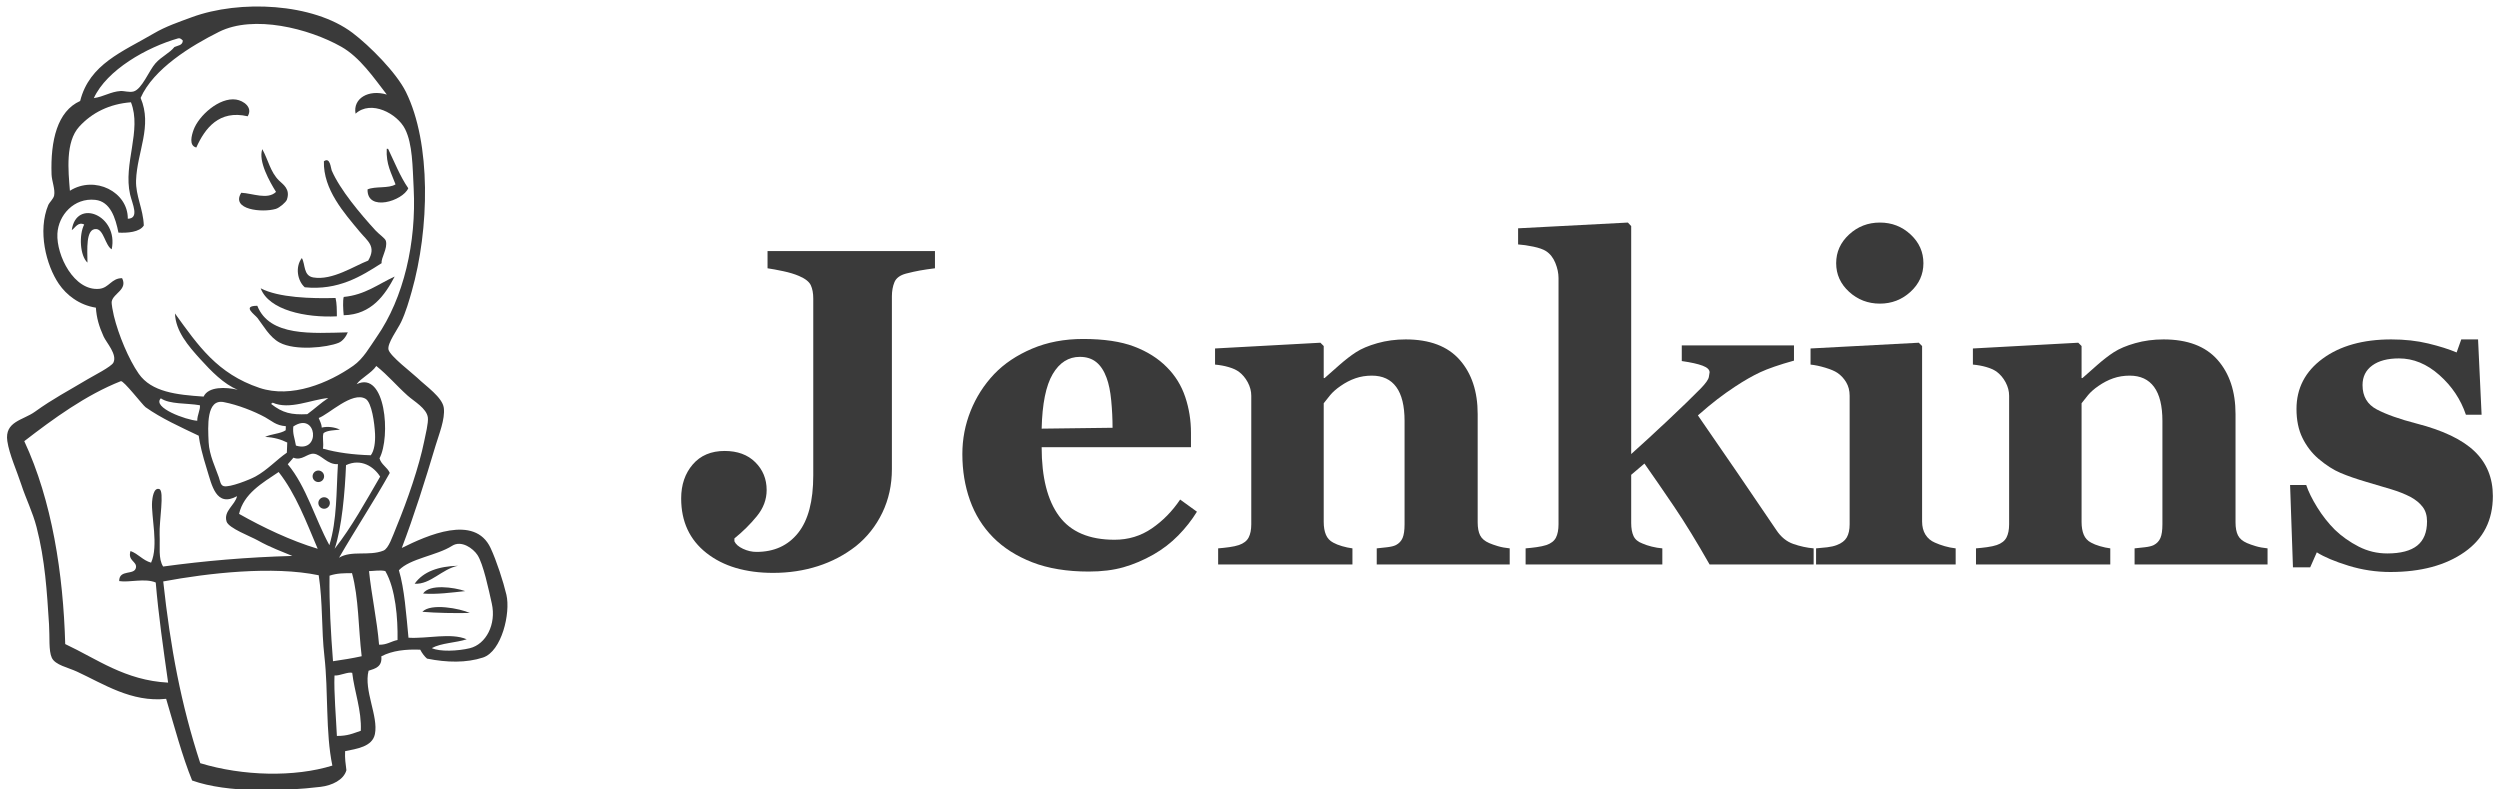
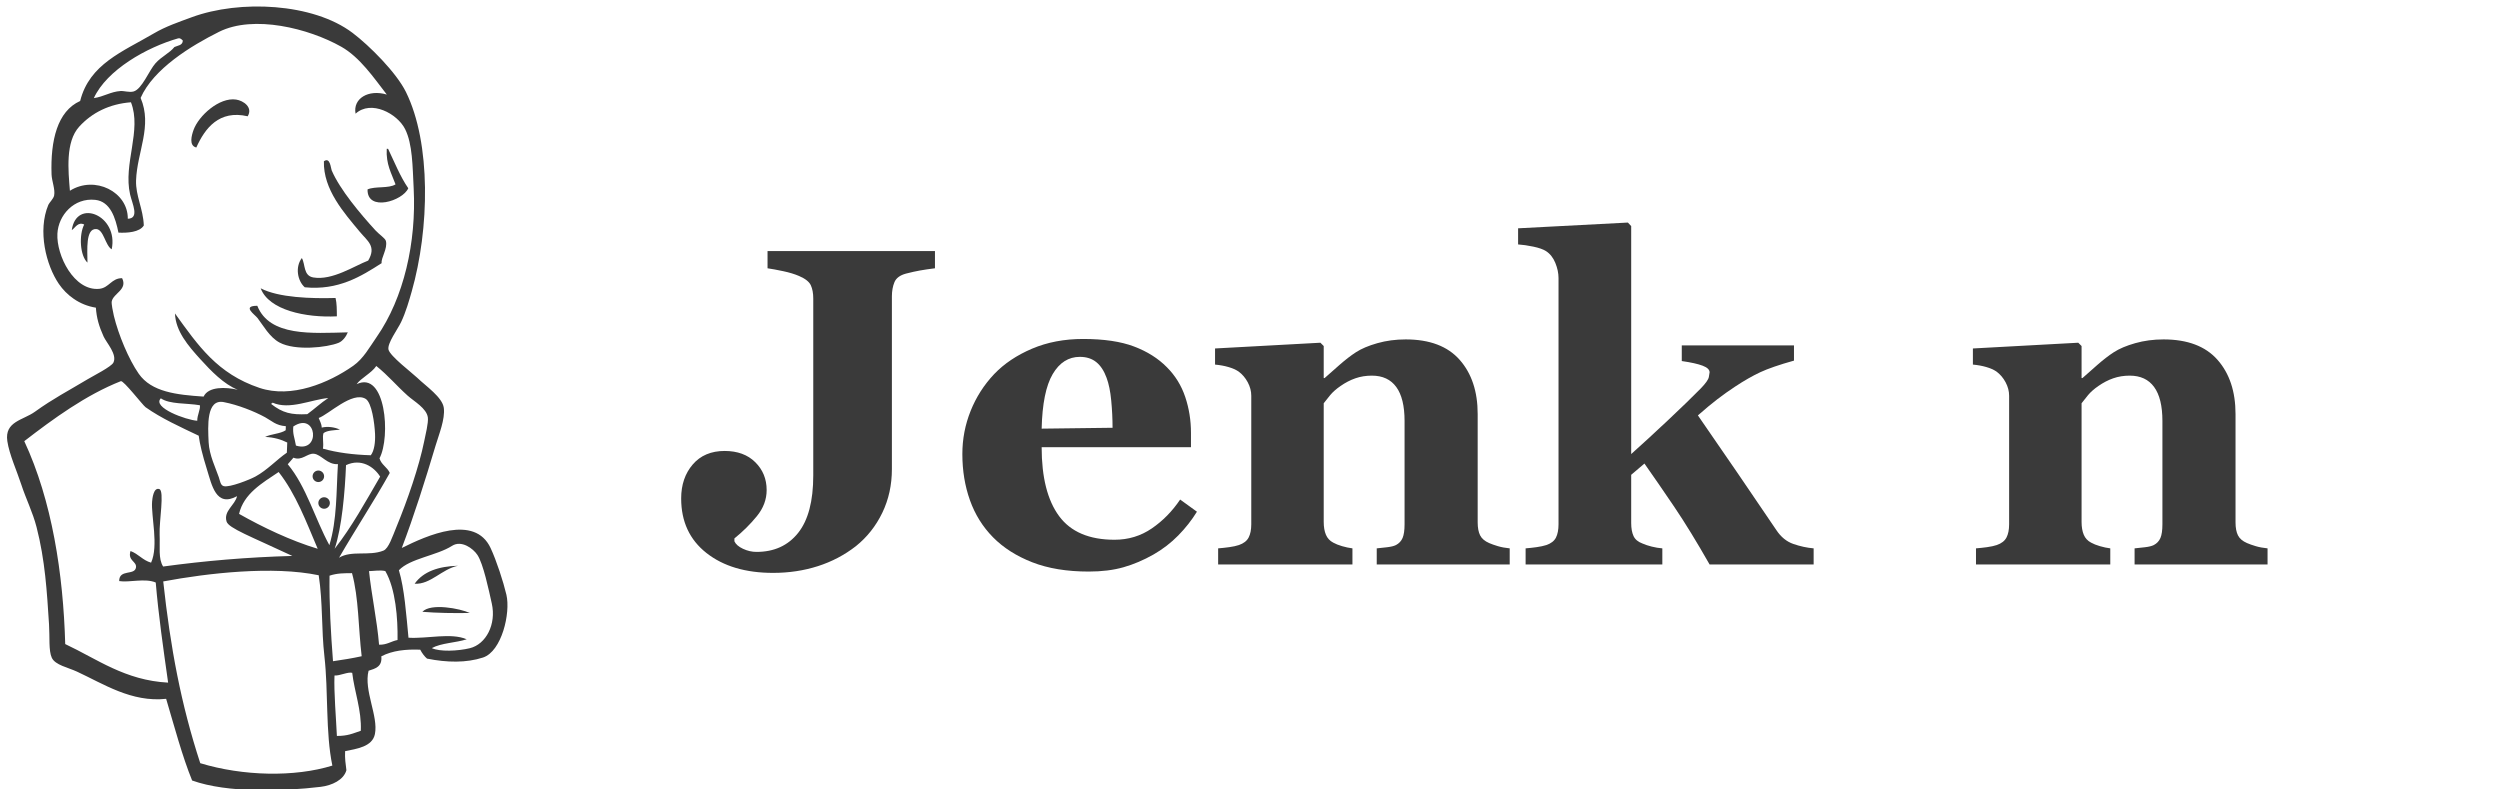
<svg xmlns="http://www.w3.org/2000/svg" width="100%" height="100%" viewBox="0 0 190 60" version="1.1" xml:space="preserve" style="fill-rule:evenodd;clip-rule:evenodd;stroke-linejoin:round;stroke-miterlimit:1.414;">
  <g id="ink_ext_XXXXXX" transform="matrix(1.25,0,0,-1.25,10,321.855)">
    <g id="g3393" transform="matrix(0.191,0,0,0.191,-11.16,209.438)">
      <path id="path100" d="M95.389,214.532C86.304,216.648 81.789,210.73 79.035,204.592C76.576,205.188 77.555,208.532 78.176,210.236C79.802,214.708 86.356,220.661 91.71,219.854C94.015,219.507 97.133,217.4 95.389,214.532" style="fill:rgb(58,58,58);" />
      <path id="path102" d="M139.655,204.186C139.798,204.18 139.943,204.175 140.086,204.169C142.139,199.904 143.916,195.386 146.506,191.621C144.771,187.58 133.368,184.004 133.544,191.26C136.01,192.338 140.267,191.48 142.453,192.857C141.189,196.326 139.365,199.279 139.655,204.186" style="fill:rgb(58,58,58);" />
-       <path id="path104" d="M100.04,204.075C101.988,200.504 102.622,196.752 105.391,194.053C106.638,192.838 109.063,191.357 107.861,187.978C107.58,187.181 105.527,185.404 104.342,185.055C100.013,183.777 89.926,184.791 93.342,190.188C96.922,190.021 101.734,187.863 104.41,190.462C102.355,193.747 98.691,200.246 100.04,204.075" style="fill:rgb(58,58,58);" />
      <path id="path106" d="M138.03,167.781C131.512,163.594 124.244,159.041 113.564,160.097C111.282,162.081 110.412,166.496 112.629,169.412C113.783,167.428 113.058,163.779 116.274,163.23C122.334,162.193 129.387,166.937 133.746,168.595C136.449,173.152 133.513,174.828 131.078,177.761C126.093,183.77 119.406,191.218 119.649,200.214C121.664,201.675 121.838,197.984 122.127,197.312C124.73,191.22 131.281,183.429 136.062,178.215C137.236,176.931 139.169,175.699 139.384,174.85C140.004,172.381 137.771,169.423 138.03,167.781" style="fill:rgb(58,58,58);" />
      <path id="path108" d="M52.102,172.189C50.059,173.355 49.572,178.491 47.174,178.637C43.746,178.845 44.371,171.974 44.385,167.956C42.025,170.098 41.611,176.693 43.344,180.08C41.368,181.05 40.486,179.01 39.391,178.291C40.799,188.521 54.356,183.036 52.102,172.189" style="fill:rgb(58,58,58);" />
-       <path id="path110" d="M142.18,163.521C139.146,157.746 134.854,151.386 125.951,151.201C125.77,153.066 125.631,155.904 125.961,157.027C132.767,157.681 136.969,161.145 142.18,163.521" style="fill:rgb(58,58,58);" />
      <path id="path112" d="M99.527,159.777C105.205,156.791 115.641,156.47 123.359,156.696C123.773,155.005 123.763,152.916 123.779,150.854C113.858,150.359 102.128,152.814 99.527,159.777" style="fill:rgb(58,58,58);" />
      <path id="path114" d="M98.447,154.209C102.374,144.35 115.87,145.485 127.251,145.757C126.75,144.477 125.664,142.965 124.314,142.418C120.667,140.934 110.608,139.808 105.545,142.497C102.334,144.204 100.271,148.061 98.512,150.322C97.662,151.414 93.432,154.203 98.447,154.209" style="fill:rgb(58,58,58);" />
      <path id="path118" d="M162.352,71.461C157.193,70.428 153.568,65.414 148.535,65.736C151.301,69.635 156.148,71.279 162.352,71.461" style="fill:rgb(58,58,58);" />
-       <path id="path120" d="M164.628,63.387C160.423,62.943 155.484,62.262 151.219,62.613C153.238,65.697 161.017,64.633 164.628,63.387" style="fill:rgb(58,58,58);" />
      <path id="path122" d="M166.085,56.426C161.359,56.324 155.485,56.418 150.993,56.795C153.65,59.649 163.02,57.854 166.085,56.426" style="fill:rgb(58,58,58);" />
-       <path id="path130" d="M123.02,36.516C122.799,31.25 123.538,22.805 123.785,17.281C127.286,17.276 128.787,18.047 131.4,18.928C131.695,25.428 129.342,31.442 128.664,37.377C127.281,37.746 124.742,36.402 123.02,36.516ZM68.506,66.465C70.815,45.242 74.158,27.401 80.291,8.608C93.902,4.475 110.311,4.115 122.342,7.844C120.133,18.451 121.098,31.365 119.807,42.684C118.834,51.192 119.33,59.752 117.996,68.432C103.418,71.465 82.813,69.141 68.506,66.465ZM121.443,68.299C121.32,59.184 121.851,50.193 122.547,41.067C126.047,41.592 128.422,41.943 131.674,42.656C130.618,51.442 130.748,61.328 128.597,69.1C126.111,69.076 123.922,69.129 121.443,68.299ZM139.198,69.768C137.537,70.149 135.603,69.783 134.016,69.752C134.762,62.322 136.572,54.123 137.209,46.324C139.706,46.246 141.04,47.424 143.094,47.82C143.204,54.666 142.496,64.098 139.198,69.768ZM166.082,45.205C171.287,46.469 174.56,52.844 173.104,59.391C172.127,63.791 170.387,72.076 168.525,74.891C167.149,76.973 163.418,79.699 160.439,77.791C155.593,74.688 147.056,73.787 143.522,70.031C145.294,64.131 145.844,56.027 146.575,48.551C152.629,48.174 160.078,50.217 165.113,48.049C161.598,46.91 157.037,46.901 154,45.242C156.482,44.043 162.293,44.285 166.082,45.205ZM117.679,76.859C114.023,85.457 110.703,94.367 105.244,101.295C99.955,97.748 94.131,94.412 92.644,87.971C100.215,83.688 109.041,79.463 117.679,76.859ZM126.691,103.484C126.345,94.885 125.364,83.606 123.072,76.867C128.539,83.828 132.948,91.934 137.556,99.826C135.592,102.979 131.486,105.728 126.691,103.484ZM116.475,107.114C114.404,107.337 112.646,104.733 109.953,105.859C109.336,105.177 108.775,104.438 108.146,103.772C114.094,96.604 116.797,86.434 121.391,78.01C123.856,86.102 123.572,94.967 124.115,103.799C120.728,103.584 118.849,106.862 116.475,107.114ZM109.906,115.784C109.685,113.329 110.256,112.526 110.75,109.712C118.82,107.189 117.411,120.788 109.906,115.784ZM100.957,118.722C97.48,120.622 92.256,122.691 87.765,123.548C82.197,124.613 82.719,115.954 82.955,110.788C83.141,106.698 85.268,102.373 86.191,99.656C86.625,98.387 86.723,97.041 87.807,96.789C89.725,96.342 96.049,98.871 97.851,99.854C101.662,101.932 104.619,105.232 107.856,107.448C107.898,108.526 107.939,109.603 107.982,110.681C106.036,111.651 103.787,112.339 100.93,112.464C102.868,113.439 105.719,113.425 107.485,114.585C107.502,115.017 107.52,115.448 107.535,115.876C104.311,116.124 103.082,117.56 100.957,118.722ZM67.743,124.755C64.857,121.825 75.838,117.831 79.334,117.616C79.315,119.47 80.391,121.218 80.174,122.548C76.022,123.277 70.565,122.796 67.743,124.755ZM103.295,123.379C103.281,123.093 102.908,123.197 102.847,122.964C106.56,120.062 109.318,119.462 114.372,119.712C116.651,121.366 118.672,123.3 121.045,124.849C115.582,124.361 108.705,120.968 103.295,123.379ZM135.927,113.484C135.771,116.739 134.916,123.433 132.904,124.605C128.681,127.07 121.174,119.628 117.994,118.493C118.34,117.497 118.911,116.708 118.955,115.435C120.836,115.898 123.126,115.581 124.756,114.78C122.871,114.569 120.781,114.583 119.534,113.685C119.077,112.364 119.646,110.564 119.342,108.73C123.816,107.468 128.926,106.796 134.582,106.63C135.682,108.06 136.057,110.784 135.927,113.484ZM62.885,121.921C61.979,122.567 55.848,130.544 55.008,130.213C43.914,125.838 33.541,118.273 24.272,111.118C33.109,92.154 36.677,68.92 37.307,46.526C47.432,41.791 56.324,34.965 70.063,34.252C68.473,45.5 67.022,55.535 66.119,66.125C62.667,67.58 57.715,66.059 54.484,66.576C54.457,70.469 59.418,68.281 59.831,70.899C60.143,72.879 57.102,73.029 58.092,76.147C60.617,75.229 61.943,73.201 64.637,72.44C67.098,77.824 64.602,87.35 64.957,91.85C65.024,92.695 65.379,96.531 67.272,95.858C68.947,95.262 67.176,85.656 67.359,81.397C67.527,77.473 66.886,73.676 68.475,71.213C81.75,73.02 95.24,74.188 109.604,74.582C106.444,75.938 102.69,77.221 98.574,79.541C96.343,80.799 89.31,83.416 88.666,85.535C87.639,88.912 91.361,90.711 91.998,93.606C85.297,89.951 83.99,97.109 82.404,102.18C80.968,106.773 80.15,110.204 79.798,112.853C74.025,115.605 67.854,118.392 62.885,121.921ZM130.064,129.248C139.307,133.73 140.973,112.497 137.35,105.657C137.91,103.617 139.836,102.836 140.622,101.002C135.464,91.762 129.735,83.137 124.472,74.006C128.387,76.443 133.979,74.442 138.586,76.266C140.27,76.932 141.489,80.787 142.764,83.871C146.271,92.356 149.953,103.053 151.591,111.15C151.961,112.995 152.969,117.015 152.743,118.657C152.34,121.597 148.351,123.777 146.322,125.595C142.584,128.953 140.23,131.908 136.331,135.048C134.75,132.714 131.357,131.146 130.064,129.248ZM41.746,211.216C37.342,206.37 38.264,197.29 38.797,190.83C46.758,195.838 57.324,190.434 57.225,181.916C61.025,182.017 58.645,186.663 57.957,189.656C55.71,199.432 61.742,210.053 58.231,218.993C51.412,218.476 45.811,215.691 41.746,211.216ZM73.26,239.342C63.289,236.516 50.511,229.271 46.413,220.314C49.586,220.775 51.788,222.375 54.918,222.573C56.101,222.65 57.65,222.077 59.01,222.415C61.719,223.087 64.005,229.161 66.049,231.421C68.041,233.628 70.436,234.571 72.074,236.583C73.127,237.091 74.684,237.056 74.743,238.637C74.287,239.125 73.807,239.497 73.26,239.342ZM125.163,236.684C114.814,242.523 97.297,246.915 86.288,241.427C77.406,236.998 65.398,229.67 61.305,220.384C65.129,211.423 60.172,203.212 59.856,194.114C59.688,189.273 62.135,185.047 62.322,179.777C61.014,177.618 57.016,177.352 54.248,177.5C53.316,182.162 51.686,187.402 46.885,187.928C40.092,188.671 35.125,183.049 34.816,177.174C34.451,170.265 40.123,158.814 48.162,159.609C51.268,159.916 52.031,163.029 55.414,162.997C57.248,159.338 52.585,158.189 52.106,155.572C51.981,154.896 52.492,152.254 52.79,151.015C54.25,144.982 57.505,137.174 60.709,132.581C64.775,126.755 72.765,125.877 81.359,125.306C82.895,128.613 88.55,128.341 92.234,127.476C87.818,129.225 83.713,133.465 80.311,137.218C76.402,141.524 72.443,146.143 72.243,151.771C79.629,141.525 85.731,132.577 99.16,128.07C109.322,124.662 121.19,129.632 128.998,135.115C132.238,137.394 134.172,141.01 136.475,144.32C145.092,156.715 149.113,174.407 148.229,191.555C147.865,198.627 147.881,205.675 145.508,210.433C143.028,215.408 134.64,219.859 129.73,215.359C128.82,220.197 133.813,223.189 139.678,221.448C135.496,226.845 131.107,233.33 125.163,236.684ZM144.444,77.117C152.531,81.137 167.641,87.938 172.711,77.102C174.582,73.108 176.777,66.356 177.746,62.233C179.115,56.416 176.262,44.19 170.283,42.238C165.002,40.514 158.84,40.619 152.479,41.897C151.73,42.52 150.896,43.606 150.313,44.738C145.771,44.914 141.518,44.494 137.93,42.627C138.27,39.268 135.998,38.729 133.868,38.037C132.289,31.776 137.027,23.6 135.893,17.891C135.084,13.824 130.08,13.195 126.402,12.434C126.282,10.174 126.563,8.287 126.814,6.375C125.973,3.276 122.201,1.512 118.627,1.08C106.868,-0.334 89.014,-0.969 77.703,3.098C74.547,10.84 72.06,20.256 69.432,29.096C58.4,27.918 49.478,33.856 41.068,37.746C38.155,39.096 34.127,39.84 33.039,42.158C31.984,44.402 32.416,48.703 32.154,52.766C31.488,63.143 30.918,73.152 28.178,83.777C26.947,88.545 24.803,92.752 23.307,97.346C21.924,101.604 19.508,106.866 18.878,111.112C17.943,117.405 23.869,117.755 27.658,120.482C33.516,124.699 38.113,127.031 44.457,130.837C46.336,131.964 52.002,134.817 52.646,136.131C53.928,138.736 50.447,142.409 49.517,144.451C48.045,147.68 47.277,150.423 47.066,153.609C41.745,154.45 37.711,157.617 35.274,161.188C31.243,167.098 28.448,178.032 31.935,186.349C32.209,187.004 33.573,188.292 33.774,189.298C34.171,191.279 33.027,193.913 32.956,196.02C32.59,206.83 34.785,216.144 42.062,219.404C45.017,231.173 55.591,235.086 65.553,240.935C69.277,243.121 73.382,244.518 77.621,246.078C92.829,251.675 116.163,250.621 128.785,241.075C134.137,237.027 142.692,228.48 145.752,222.292C153.834,205.955 153.26,178.652 147.607,158.779C146.847,156.111 145.745,152.189 144.206,148.984C143.133,146.746 139.798,142.268 140.203,140.292C140.62,138.249 147.807,132.792 149.348,131.306C152.123,128.629 157.395,125.076 157.822,121.698C158.281,118.103 156.238,113.185 155.203,109.716C151.743,98.139 148.367,87.438 144.444,77.117" style="fill:rgb(58,58,58);" />
+       <path id="path130" d="M123.02,36.516C122.799,31.25 123.538,22.805 123.785,17.281C127.286,17.276 128.787,18.047 131.4,18.928C131.695,25.428 129.342,31.442 128.664,37.377C127.281,37.746 124.742,36.402 123.02,36.516ZM68.506,66.465C70.815,45.242 74.158,27.401 80.291,8.608C93.902,4.475 110.311,4.115 122.342,7.844C120.133,18.451 121.098,31.365 119.807,42.684C118.834,51.192 119.33,59.752 117.996,68.432C103.418,71.465 82.813,69.141 68.506,66.465ZM121.443,68.299C121.32,59.184 121.851,50.193 122.547,41.067C126.047,41.592 128.422,41.943 131.674,42.656C130.618,51.442 130.748,61.328 128.597,69.1C126.111,69.076 123.922,69.129 121.443,68.299ZM139.198,69.768C137.537,70.149 135.603,69.783 134.016,69.752C134.762,62.322 136.572,54.123 137.209,46.324C139.706,46.246 141.04,47.424 143.094,47.82C143.204,54.666 142.496,64.098 139.198,69.768ZM166.082,45.205C171.287,46.469 174.56,52.844 173.104,59.391C172.127,63.791 170.387,72.076 168.525,74.891C167.149,76.973 163.418,79.699 160.439,77.791C155.593,74.688 147.056,73.787 143.522,70.031C145.294,64.131 145.844,56.027 146.575,48.551C152.629,48.174 160.078,50.217 165.113,48.049C161.598,46.91 157.037,46.901 154,45.242C156.482,44.043 162.293,44.285 166.082,45.205ZM117.679,76.859C114.023,85.457 110.703,94.367 105.244,101.295C99.955,97.748 94.131,94.412 92.644,87.971C100.215,83.688 109.041,79.463 117.679,76.859ZM126.691,103.484C126.345,94.885 125.364,83.606 123.072,76.867C128.539,83.828 132.948,91.934 137.556,99.826C135.592,102.979 131.486,105.728 126.691,103.484ZM116.475,107.114C114.404,107.337 112.646,104.733 109.953,105.859C109.336,105.177 108.775,104.438 108.146,103.772C114.094,96.604 116.797,86.434 121.391,78.01C123.856,86.102 123.572,94.967 124.115,103.799C120.728,103.584 118.849,106.862 116.475,107.114ZM109.906,115.784C109.685,113.329 110.256,112.526 110.75,109.712C118.82,107.189 117.411,120.788 109.906,115.784ZM100.957,118.722C97.48,120.622 92.256,122.691 87.765,123.548C82.197,124.613 82.719,115.954 82.955,110.788C83.141,106.698 85.268,102.373 86.191,99.656C86.625,98.387 86.723,97.041 87.807,96.789C89.725,96.342 96.049,98.871 97.851,99.854C101.662,101.932 104.619,105.232 107.856,107.448C107.898,108.526 107.939,109.603 107.982,110.681C106.036,111.651 103.787,112.339 100.93,112.464C102.868,113.439 105.719,113.425 107.485,114.585C107.502,115.017 107.52,115.448 107.535,115.876C104.311,116.124 103.082,117.56 100.957,118.722ZM67.743,124.755C64.857,121.825 75.838,117.831 79.334,117.616C79.315,119.47 80.391,121.218 80.174,122.548C76.022,123.277 70.565,122.796 67.743,124.755ZM103.295,123.379C103.281,123.093 102.908,123.197 102.847,122.964C106.56,120.062 109.318,119.462 114.372,119.712C116.651,121.366 118.672,123.3 121.045,124.849C115.582,124.361 108.705,120.968 103.295,123.379ZM135.927,113.484C135.771,116.739 134.916,123.433 132.904,124.605C128.681,127.07 121.174,119.628 117.994,118.493C118.34,117.497 118.911,116.708 118.955,115.435C120.836,115.898 123.126,115.581 124.756,114.78C122.871,114.569 120.781,114.583 119.534,113.685C119.077,112.364 119.646,110.564 119.342,108.73C123.816,107.468 128.926,106.796 134.582,106.63C135.682,108.06 136.057,110.784 135.927,113.484ZM62.885,121.921C61.979,122.567 55.848,130.544 55.008,130.213C43.914,125.838 33.541,118.273 24.272,111.118C33.109,92.154 36.677,68.92 37.307,46.526C47.432,41.791 56.324,34.965 70.063,34.252C68.473,45.5 67.022,55.535 66.119,66.125C62.667,67.58 57.715,66.059 54.484,66.576C54.457,70.469 59.418,68.281 59.831,70.899C60.143,72.879 57.102,73.029 58.092,76.147C60.617,75.229 61.943,73.201 64.637,72.44C67.098,77.824 64.602,87.35 64.957,91.85C65.024,92.695 65.379,96.531 67.272,95.858C68.947,95.262 67.176,85.656 67.359,81.397C67.527,77.473 66.886,73.676 68.475,71.213C81.75,73.02 95.24,74.188 109.604,74.582C96.343,80.799 89.31,83.416 88.666,85.535C87.639,88.912 91.361,90.711 91.998,93.606C85.297,89.951 83.99,97.109 82.404,102.18C80.968,106.773 80.15,110.204 79.798,112.853C74.025,115.605 67.854,118.392 62.885,121.921ZM130.064,129.248C139.307,133.73 140.973,112.497 137.35,105.657C137.91,103.617 139.836,102.836 140.622,101.002C135.464,91.762 129.735,83.137 124.472,74.006C128.387,76.443 133.979,74.442 138.586,76.266C140.27,76.932 141.489,80.787 142.764,83.871C146.271,92.356 149.953,103.053 151.591,111.15C151.961,112.995 152.969,117.015 152.743,118.657C152.34,121.597 148.351,123.777 146.322,125.595C142.584,128.953 140.23,131.908 136.331,135.048C134.75,132.714 131.357,131.146 130.064,129.248ZM41.746,211.216C37.342,206.37 38.264,197.29 38.797,190.83C46.758,195.838 57.324,190.434 57.225,181.916C61.025,182.017 58.645,186.663 57.957,189.656C55.71,199.432 61.742,210.053 58.231,218.993C51.412,218.476 45.811,215.691 41.746,211.216ZM73.26,239.342C63.289,236.516 50.511,229.271 46.413,220.314C49.586,220.775 51.788,222.375 54.918,222.573C56.101,222.65 57.65,222.077 59.01,222.415C61.719,223.087 64.005,229.161 66.049,231.421C68.041,233.628 70.436,234.571 72.074,236.583C73.127,237.091 74.684,237.056 74.743,238.637C74.287,239.125 73.807,239.497 73.26,239.342ZM125.163,236.684C114.814,242.523 97.297,246.915 86.288,241.427C77.406,236.998 65.398,229.67 61.305,220.384C65.129,211.423 60.172,203.212 59.856,194.114C59.688,189.273 62.135,185.047 62.322,179.777C61.014,177.618 57.016,177.352 54.248,177.5C53.316,182.162 51.686,187.402 46.885,187.928C40.092,188.671 35.125,183.049 34.816,177.174C34.451,170.265 40.123,158.814 48.162,159.609C51.268,159.916 52.031,163.029 55.414,162.997C57.248,159.338 52.585,158.189 52.106,155.572C51.981,154.896 52.492,152.254 52.79,151.015C54.25,144.982 57.505,137.174 60.709,132.581C64.775,126.755 72.765,125.877 81.359,125.306C82.895,128.613 88.55,128.341 92.234,127.476C87.818,129.225 83.713,133.465 80.311,137.218C76.402,141.524 72.443,146.143 72.243,151.771C79.629,141.525 85.731,132.577 99.16,128.07C109.322,124.662 121.19,129.632 128.998,135.115C132.238,137.394 134.172,141.01 136.475,144.32C145.092,156.715 149.113,174.407 148.229,191.555C147.865,198.627 147.881,205.675 145.508,210.433C143.028,215.408 134.64,219.859 129.73,215.359C128.82,220.197 133.813,223.189 139.678,221.448C135.496,226.845 131.107,233.33 125.163,236.684ZM144.444,77.117C152.531,81.137 167.641,87.938 172.711,77.102C174.582,73.108 176.777,66.356 177.746,62.233C179.115,56.416 176.262,44.19 170.283,42.238C165.002,40.514 158.84,40.619 152.479,41.897C151.73,42.52 150.896,43.606 150.313,44.738C145.771,44.914 141.518,44.494 137.93,42.627C138.27,39.268 135.998,38.729 133.868,38.037C132.289,31.776 137.027,23.6 135.893,17.891C135.084,13.824 130.08,13.195 126.402,12.434C126.282,10.174 126.563,8.287 126.814,6.375C125.973,3.276 122.201,1.512 118.627,1.08C106.868,-0.334 89.014,-0.969 77.703,3.098C74.547,10.84 72.06,20.256 69.432,29.096C58.4,27.918 49.478,33.856 41.068,37.746C38.155,39.096 34.127,39.84 33.039,42.158C31.984,44.402 32.416,48.703 32.154,52.766C31.488,63.143 30.918,73.152 28.178,83.777C26.947,88.545 24.803,92.752 23.307,97.346C21.924,101.604 19.508,106.866 18.878,111.112C17.943,117.405 23.869,117.755 27.658,120.482C33.516,124.699 38.113,127.031 44.457,130.837C46.336,131.964 52.002,134.817 52.646,136.131C53.928,138.736 50.447,142.409 49.517,144.451C48.045,147.68 47.277,150.423 47.066,153.609C41.745,154.45 37.711,157.617 35.274,161.188C31.243,167.098 28.448,178.032 31.935,186.349C32.209,187.004 33.573,188.292 33.774,189.298C34.171,191.279 33.027,193.913 32.956,196.02C32.59,206.83 34.785,216.144 42.062,219.404C45.017,231.173 55.591,235.086 65.553,240.935C69.277,243.121 73.382,244.518 77.621,246.078C92.829,251.675 116.163,250.621 128.785,241.075C134.137,237.027 142.692,228.48 145.752,222.292C153.834,205.955 153.26,178.652 147.607,158.779C146.847,156.111 145.745,152.189 144.206,148.984C143.133,146.746 139.798,142.268 140.203,140.292C140.62,138.249 147.807,132.792 149.348,131.306C152.123,128.629 157.395,125.076 157.822,121.698C158.281,118.103 156.238,113.185 155.203,109.716C151.743,98.139 148.367,87.438 144.444,77.117" style="fill:rgb(58,58,58);" />
      <path id="path134" d="M119.717,99.934C119.717,98.922 118.896,98.101 117.883,98.101C116.871,98.101 116.05,98.922 116.05,99.934C116.05,100.946 116.871,101.768 117.883,101.768C118.896,101.768 119.717,100.946 119.717,99.934" style="fill:rgb(58,58,58);" />
      <path id="path136" d="M121.55,91.434C121.55,90.422 120.729,89.601 119.716,89.601C118.704,89.601 117.883,90.422 117.883,91.434C117.883,92.446 118.704,93.268 119.716,93.268C120.729,93.268 121.55,92.446 121.55,91.434" style="fill:rgb(58,58,58);" />
    </g>
    <g transform="matrix(0.191,0,0,-0.191,33.187,223.163)">
      <g id="text5675">
        <path d="M81.984,-94.289C80.109,-94.055 78.516,-93.82 77.203,-93.586C75.891,-93.352 74.414,-93.023 72.773,-92.602C70.852,-92.086 69.621,-91.172 69.082,-89.859C68.543,-88.547 68.273,-87.047 68.273,-85.359L68.273,-30.375C68.273,-25.313 67.254,-20.672 65.215,-16.453C63.176,-12.234 60.375,-8.695 56.813,-5.836C53.203,-3.023 49.172,-0.902 44.719,0.527C40.266,1.957 35.508,2.672 30.445,2.672C21.68,2.672 14.613,0.563 9.246,-3.656C3.879,-7.875 1.195,-13.664 1.195,-21.023C1.195,-25.383 2.426,-28.992 4.887,-31.852C7.348,-34.711 10.734,-36.141 15.047,-36.141C19.125,-36.141 22.371,-34.945 24.785,-32.555C27.199,-30.164 28.406,-27.211 28.406,-23.695C28.406,-20.695 27.363,-17.918 25.277,-15.363C23.191,-12.809 20.813,-10.453 18.141,-8.297L18.141,-7.383C18.563,-6.445 19.477,-5.648 20.883,-4.992C22.289,-4.336 23.719,-4.008 25.172,-4.008C30.797,-4.008 35.215,-6.023 38.426,-10.055C41.637,-14.086 43.242,-20.18 43.242,-28.336L43.242,-84.656C43.242,-86.344 42.984,-87.75 42.469,-88.875C41.953,-90 40.711,-90.984 38.742,-91.828C37.336,-92.438 35.637,-92.953 33.645,-93.375C31.652,-93.797 30,-94.102 28.688,-94.289L28.688,-99.773L81.984,-99.773L81.984,-94.289Z" style="fill:rgb(58,58,58);fill-rule:nonzero;" />
        <path d="M165.375,-16.805C163.734,-14.133 161.754,-11.613 159.434,-9.246C157.113,-6.879 154.477,-4.852 151.523,-3.164C148.383,-1.383 145.207,-0.035 141.996,0.879C138.785,1.793 135.094,2.25 130.922,2.25C123.984,2.25 117.996,1.266 112.957,-0.703C107.918,-2.672 103.758,-5.32 100.477,-8.648C97.195,-11.977 94.746,-15.902 93.129,-20.426C91.512,-24.949 90.703,-29.859 90.703,-35.156C90.703,-39.938 91.582,-44.52 93.34,-48.902C95.098,-53.285 97.594,-57.188 100.828,-60.609C104.016,-63.938 108.035,-66.633 112.887,-68.695C117.738,-70.758 123.164,-71.789 129.164,-71.789C135.727,-71.789 141.117,-70.992 145.336,-69.398C149.555,-67.805 153.047,-65.602 155.813,-62.789C158.484,-60.117 160.43,-56.965 161.648,-53.332C162.867,-49.699 163.477,-45.891 163.477,-41.906L163.477,-37.336L115.945,-37.336C115.945,-27.727 117.797,-20.414 121.5,-15.398C125.203,-10.383 131.086,-7.875 139.148,-7.875C143.555,-7.875 147.516,-9.082 151.031,-11.496C154.547,-13.91 157.547,-16.969 160.031,-20.672L165.375,-16.805ZM138.516,-43.523C138.516,-46.336 138.375,-49.219 138.094,-52.172C137.813,-55.125 137.32,-57.539 136.617,-59.414C135.82,-61.617 134.73,-63.281 133.348,-64.406C131.965,-65.531 130.219,-66.094 128.109,-66.094C124.5,-66.094 121.617,-64.266 119.461,-60.609C117.305,-56.953 116.133,-51.164 115.945,-43.242L138.516,-43.523Z" style="fill:rgb(58,58,58);fill-rule:nonzero;" />
        <path d="M264.938,0L222.609,0L222.609,-5.133C223.5,-5.227 224.578,-5.344 225.844,-5.484C227.109,-5.625 228.07,-5.859 228.727,-6.188C229.711,-6.703 230.414,-7.453 230.836,-8.438C231.258,-9.422 231.469,-10.875 231.469,-12.797L231.469,-45.703C231.469,-50.484 230.59,-54.082 228.832,-56.496C227.074,-58.91 224.484,-60.117 221.063,-60.117C219.188,-60.117 217.441,-59.836 215.824,-59.273C214.207,-58.711 212.625,-57.891 211.078,-56.813C209.719,-55.875 208.629,-54.914 207.809,-53.93C206.988,-52.945 206.297,-52.078 205.734,-51.328L205.734,-13.57C205.734,-11.93 205.969,-10.559 206.438,-9.457C206.906,-8.355 207.68,-7.523 208.758,-6.961C209.508,-6.539 210.445,-6.164 211.57,-5.836C212.695,-5.508 213.797,-5.273 214.875,-5.133L214.875,0L172.125,0L172.125,-5.133C173.297,-5.227 174.48,-5.355 175.676,-5.52C176.871,-5.684 177.891,-5.906 178.734,-6.188C180.234,-6.703 181.266,-7.5 181.828,-8.578C182.391,-9.656 182.672,-11.063 182.672,-12.797L182.672,-53.719C182.672,-55.172 182.297,-56.602 181.547,-58.008C180.797,-59.414 179.813,-60.563 178.594,-61.453C177.75,-62.016 176.684,-62.484 175.395,-62.859C174.105,-63.234 172.688,-63.492 171.141,-63.633L171.141,-68.766L204.68,-70.594L205.734,-69.539L205.734,-59.344L206.016,-59.344C207.328,-60.516 208.922,-61.922 210.797,-63.563C212.672,-65.203 214.406,-66.539 216,-67.57C217.734,-68.695 220.008,-69.656 222.82,-70.453C225.633,-71.25 228.633,-71.648 231.82,-71.648C239.461,-71.648 245.191,-69.48 249.012,-65.145C252.832,-60.809 254.742,-55.055 254.742,-47.883L254.742,-13.43C254.742,-11.695 255,-10.313 255.516,-9.281C256.031,-8.25 256.992,-7.43 258.398,-6.82C259.148,-6.492 260.074,-6.164 261.176,-5.836C262.277,-5.508 263.531,-5.273 264.938,-5.133L264.938,0Z" style="fill:rgb(58,58,58);fill-rule:nonzero;" />
        <path d="M361.688,0L328.57,0C324.492,-7.172 320.766,-13.254 317.391,-18.246C314.016,-23.238 310.828,-27.867 307.828,-32.133L303.609,-28.547L303.609,-13.219C303.609,-11.531 303.855,-10.148 304.348,-9.07C304.84,-7.992 305.789,-7.195 307.195,-6.68C308.039,-6.305 309.023,-5.977 310.148,-5.695C311.273,-5.414 312.398,-5.227 313.523,-5.133L313.523,0L270,0L270,-5.133C271.172,-5.227 272.344,-5.355 273.516,-5.52C274.688,-5.684 275.719,-5.906 276.609,-6.188C278.109,-6.703 279.129,-7.5 279.668,-8.578C280.207,-9.656 280.477,-11.063 280.477,-12.797L280.477,-91.195C280.477,-92.742 280.137,-94.348 279.457,-96.012C278.777,-97.676 277.781,-98.93 276.469,-99.773C275.578,-100.336 274.242,-100.805 272.461,-101.18C270.68,-101.555 269.063,-101.789 267.609,-101.883L267.609,-107.016L302.555,-108.844L303.609,-107.719L303.609,-35.156C307.078,-38.25 310.98,-41.836 315.316,-45.914C319.652,-49.992 323.133,-53.367 325.758,-56.039C327.305,-57.633 328.16,-58.84 328.324,-59.66C328.488,-60.48 328.57,-60.984 328.57,-61.172C328.57,-62.016 327.832,-62.719 326.355,-63.281C324.879,-63.844 322.664,-64.336 319.711,-64.758L319.711,-69.75L355.43,-69.75L355.43,-64.898C350.742,-63.586 347.168,-62.355 344.707,-61.207C342.246,-60.059 339.563,-58.523 336.656,-56.602C334.734,-55.336 332.871,-54.012 331.066,-52.629C329.262,-51.246 327.188,-49.523 324.844,-47.461C329.438,-40.805 333.68,-34.641 337.57,-28.969C341.461,-23.297 345.539,-17.297 349.805,-10.969C351.258,-8.766 353.063,-7.289 355.219,-6.539C357.375,-5.789 359.531,-5.32 361.688,-5.133L361.688,0Z" style="fill:rgb(58,58,58);fill-rule:nonzero;" />
-         <path d="M406.898,0L362.461,0L362.461,-5.133C363.68,-5.227 364.875,-5.344 366.047,-5.484C367.219,-5.625 368.227,-5.859 369.07,-6.188C370.57,-6.75 371.625,-7.559 372.234,-8.613C372.844,-9.668 373.148,-11.063 373.148,-12.797L373.148,-53.719C373.148,-55.359 372.773,-56.801 372.023,-58.043C371.273,-59.285 370.336,-60.281 369.211,-61.031C368.367,-61.594 367.09,-62.133 365.379,-62.648C363.668,-63.164 362.109,-63.492 360.703,-63.633L360.703,-68.766L395.156,-70.594L396.211,-69.539L396.211,-13.711C396.211,-12.07 396.563,-10.676 397.266,-9.527C397.969,-8.379 398.977,-7.523 400.289,-6.961C401.227,-6.539 402.258,-6.164 403.383,-5.836C404.508,-5.508 405.68,-5.273 406.898,-5.133L406.898,0ZM396.633,-95.906C396.633,-92.344 395.262,-89.309 392.52,-86.801C389.777,-84.293 386.531,-83.039 382.781,-83.039C378.984,-83.039 375.715,-84.293 372.973,-86.801C370.23,-89.309 368.859,-92.344 368.859,-95.906C368.859,-99.469 370.23,-102.516 372.973,-105.047C375.715,-107.578 378.984,-108.844 382.781,-108.844C386.578,-108.844 389.836,-107.578 392.555,-105.047C395.273,-102.516 396.633,-99.469 396.633,-95.906Z" style="fill:rgb(58,58,58);fill-rule:nonzero;" />
        <path d="M506.18,0L463.852,0L463.852,-5.133C464.742,-5.227 465.82,-5.344 467.086,-5.484C468.352,-5.625 469.313,-5.859 469.969,-6.188C470.953,-6.703 471.656,-7.453 472.078,-8.438C472.5,-9.422 472.711,-10.875 472.711,-12.797L472.711,-45.703C472.711,-50.484 471.832,-54.082 470.074,-56.496C468.316,-58.91 465.727,-60.117 462.305,-60.117C460.43,-60.117 458.684,-59.836 457.066,-59.273C455.449,-58.711 453.867,-57.891 452.32,-56.813C450.961,-55.875 449.871,-54.914 449.051,-53.93C448.23,-52.945 447.539,-52.078 446.977,-51.328L446.977,-13.57C446.977,-11.93 447.211,-10.559 447.68,-9.457C448.148,-8.355 448.922,-7.523 450,-6.961C450.75,-6.539 451.688,-6.164 452.813,-5.836C453.938,-5.508 455.039,-5.273 456.117,-5.133L456.117,0L413.367,0L413.367,-5.133C414.539,-5.227 415.723,-5.355 416.918,-5.52C418.113,-5.684 419.133,-5.906 419.977,-6.188C421.477,-6.703 422.508,-7.5 423.07,-8.578C423.633,-9.656 423.914,-11.063 423.914,-12.797L423.914,-53.719C423.914,-55.172 423.539,-56.602 422.789,-58.008C422.039,-59.414 421.055,-60.563 419.836,-61.453C418.992,-62.016 417.926,-62.484 416.637,-62.859C415.348,-63.234 413.93,-63.492 412.383,-63.633L412.383,-68.766L445.922,-70.594L446.977,-69.539L446.977,-59.344L447.258,-59.344C448.57,-60.516 450.164,-61.922 452.039,-63.563C453.914,-65.203 455.648,-66.539 457.242,-67.57C458.977,-68.695 461.25,-69.656 464.063,-70.453C466.875,-71.25 469.875,-71.648 473.063,-71.648C480.703,-71.648 486.434,-69.48 490.254,-65.145C494.074,-60.809 495.984,-55.055 495.984,-47.883L495.984,-13.43C495.984,-11.695 496.242,-10.313 496.758,-9.281C497.273,-8.25 498.234,-7.43 499.641,-6.82C500.391,-6.492 501.316,-6.164 502.418,-5.836C503.52,-5.508 504.773,-5.273 506.18,-5.133L506.18,0Z" style="fill:rgb(58,58,58);fill-rule:nonzero;" />
-         <path d="M545.273,2.391C540.727,2.391 536.285,1.723 531.949,0.387C527.613,-0.949 524.25,-2.367 521.859,-3.867L519.75,0.914L514.266,0.914L513.352,-25.313L518.484,-25.313C519.188,-23.203 520.359,-20.824 522,-18.176C523.641,-15.527 525.516,-13.148 527.625,-11.039C529.828,-8.93 532.348,-7.148 535.184,-5.695C538.02,-4.242 541.055,-3.516 544.289,-3.516C548.555,-3.516 551.73,-4.348 553.816,-6.012C555.902,-7.676 556.945,-10.242 556.945,-13.711C556.945,-15.586 556.477,-17.133 555.539,-18.352C554.602,-19.57 553.313,-20.625 551.672,-21.516C549.844,-22.453 547.84,-23.25 545.66,-23.906C543.48,-24.563 540.797,-25.359 537.609,-26.297C534.422,-27.234 531.691,-28.184 529.418,-29.145C527.145,-30.105 524.789,-31.617 522.352,-33.68C520.242,-35.508 518.555,-37.711 517.289,-40.289C516.023,-42.867 515.391,-45.938 515.391,-49.5C515.391,-56.109 518.168,-61.453 523.723,-65.531C529.277,-69.609 536.555,-71.648 545.555,-71.648C549.82,-71.648 553.746,-71.215 557.332,-70.348C560.918,-69.48 563.93,-68.531 566.367,-67.5L567.844,-71.648L573.188,-71.648L574.313,-47.672L569.32,-47.672C567.68,-52.547 564.867,-56.754 560.883,-60.293C556.898,-63.832 552.609,-65.602 548.016,-65.602C544.406,-65.602 541.57,-64.852 539.508,-63.352C537.445,-61.852 536.414,-59.766 536.414,-57.094C536.414,-53.531 537.926,-50.953 540.949,-49.359C543.973,-47.766 548.203,-46.266 553.641,-44.859C562.031,-42.703 568.172,-39.762 572.063,-36.035C575.953,-32.309 577.898,-27.563 577.898,-21.797C577.898,-14.109 574.887,-8.156 568.863,-3.938C562.84,0.281 554.977,2.391 545.273,2.391Z" style="fill:rgb(58,58,58);fill-rule:nonzero;" />
      </g>
    </g>
  </g>
</svg>